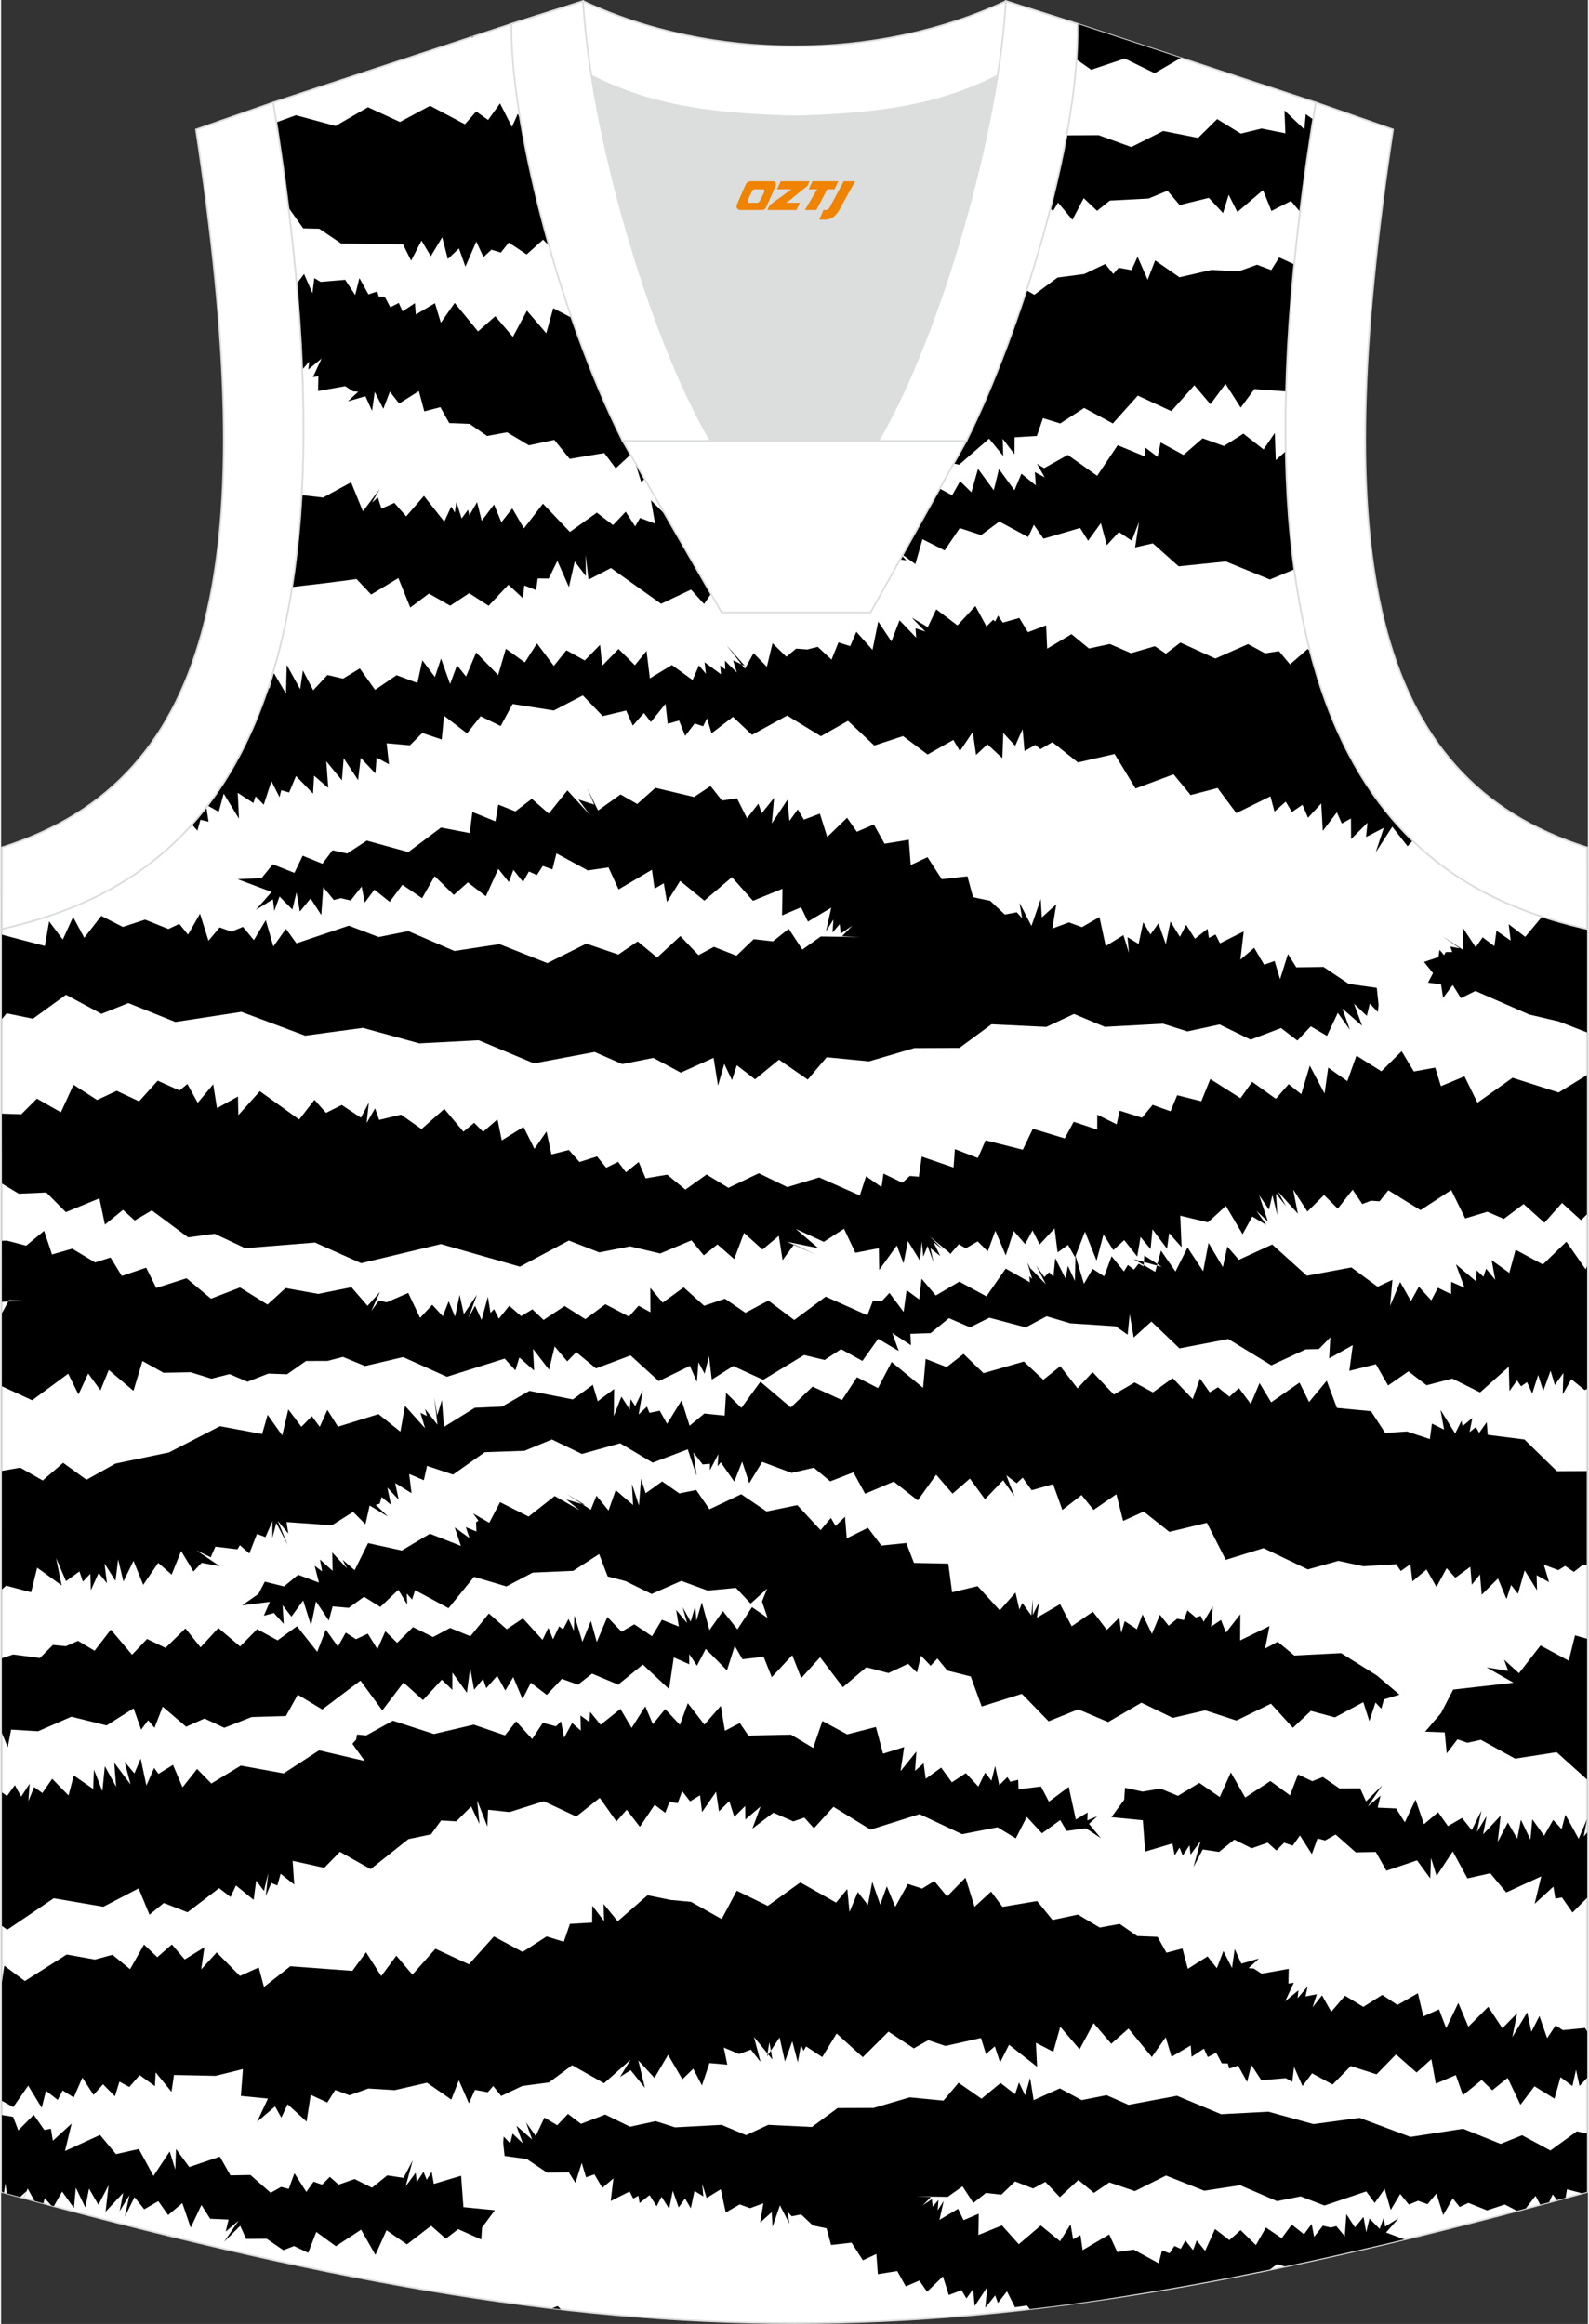
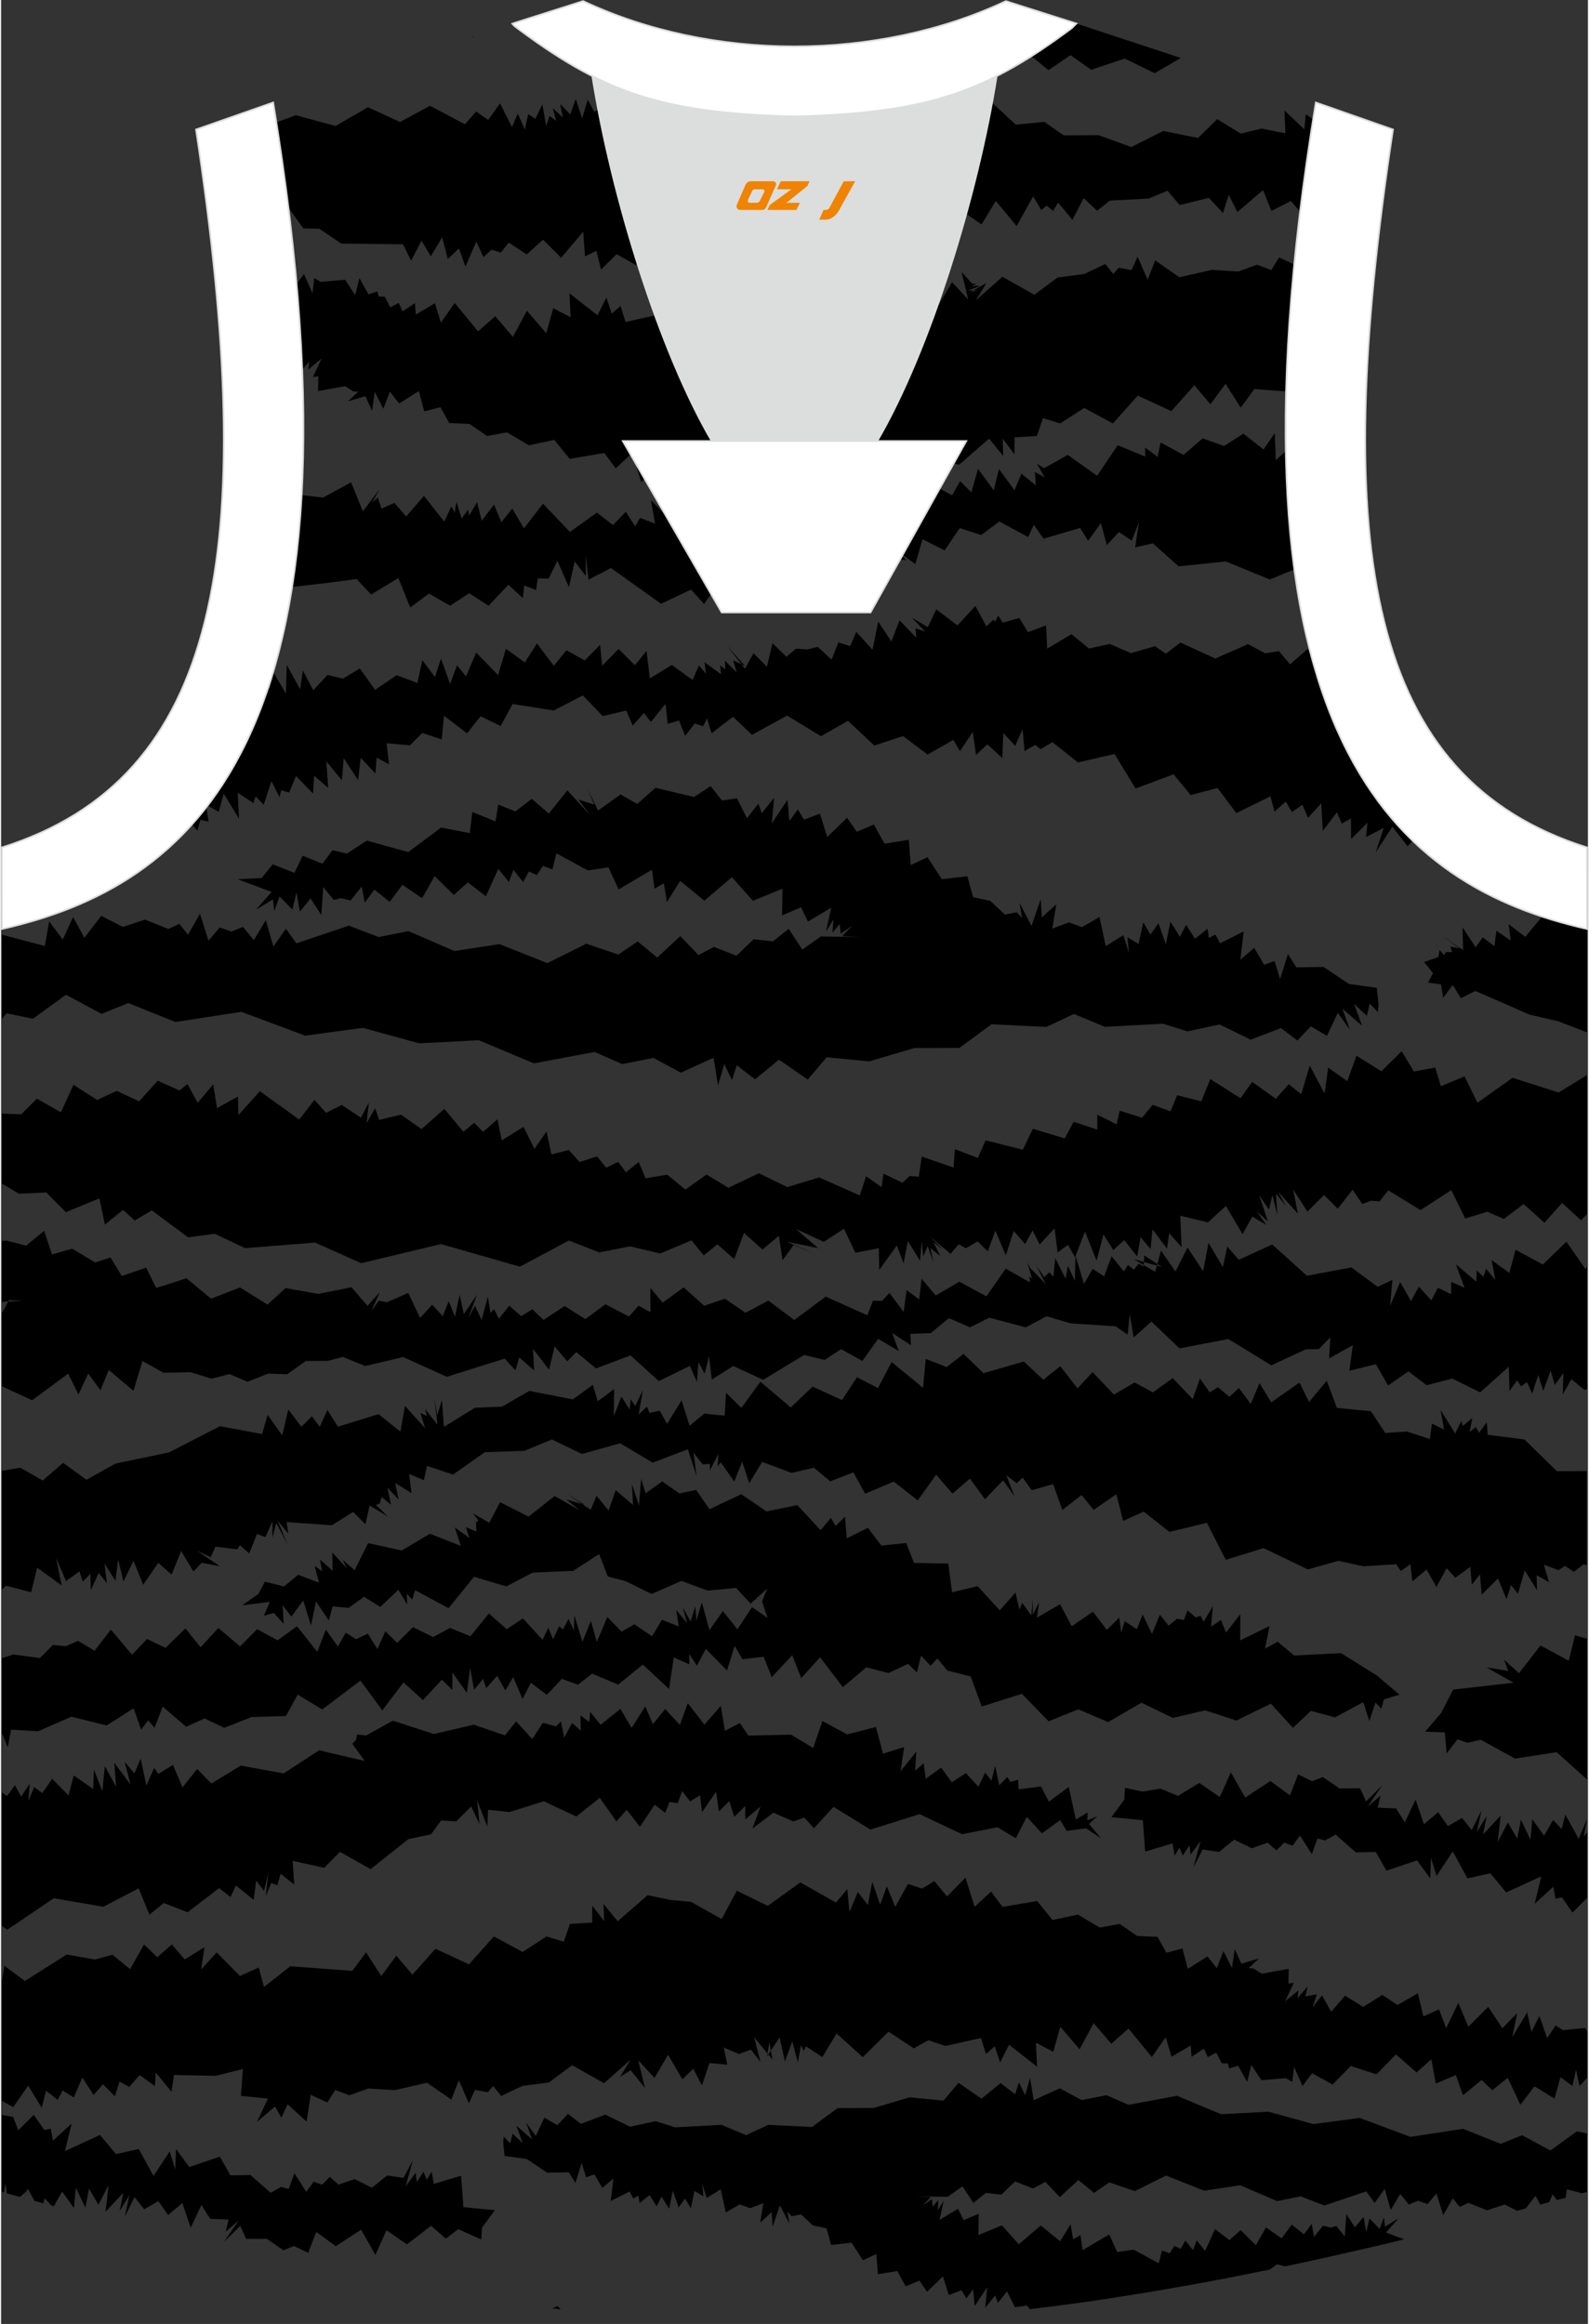
<svg xmlns="http://www.w3.org/2000/svg" version="1.1" id="图层_1" x="0px" y="0px" width="376px" height="550px" viewBox="0 0 375.85 550.52" enable-background="new 0 0 375.85 550.52" xml:space="preserve">
  <rect x="0" y="0" width="375.85" height="550.52" fill="#333333" stroke="none" />
  <g>
-     <path fill-rule="evenodd" clip-rule="evenodd" fill="#FFFFFF" stroke="#DCDDDD" stroke-width="0.4" stroke-miterlimit="22.926" d="   M187.82,27.59c-32.54-0.77-44.06-4.9-66.92-21.93L64.45,24.28C89.54,176.62,44.12,210.11,0.2,220.07v299.2   c75.09,20.69,131.41,31.05,187.72,31.05s112.64-10.35,187.72-31.05v-299.2c-43.92-9.96-89.33-43.45-64.25-195.79L254.94,5.66   C232.09,22.7,220.35,26.81,187.82,27.59z" />
    <path fill-rule="evenodd" clip-rule="evenodd" d="M185.65,27.53c-1.48-0.04-2.93-0.09-4.32-0.16l-3.34,1.84l-6.38-2.33l-4.56,2.18   l-0.03-2.81c-0.97-0.12-1.91-0.25-2.84-0.39l-0.55,0.3l-0.09-0.4c-4.3-0.68-8.2-1.57-11.92-2.75l-2.69,2.59l-5-1.51l-3.41,2.42   l-1.57-2.88l-1.33,4.42l-1.51-4.62l-1.28,3.68l-2.4-2.47l0.63,3.18l-2.39-2.2l0.81,2.99l-1.56-1.13l-0.81,2.37l-0.91-5.12   l-1.66,3.42l-1.69-1.11l-0.79,3.68l-1.67-3.78l-1.38,3.13l-2.83-5.58l-2.82,3.93l-2.83-2.01l-2.67,3.03l-8.25-4.38l-7.13,3.84   l-7.58-3.5l-7.67,4.44l-9.38-2.54l-4.65,1.69c1.12,7.08,2.08,13.92,2.89,20.48l0.14-0.07l3.33,4.7l3.8,0.08l5.2,3.51l14.64,0.19   l1.92,3.87l2.46-4.76l2.2,3.72l2.7-4.51l1.33,5.16l2.64-2.51l1.53,4.31l2.58-5.94l1.69,3.68l1.89-1.74l2.23,0.68l1.88-2.38   l4.23,2.82l3.89-3.5l4.28,4.28l5.23-6.17l0.42,5.84l2.69-1.31l1.12,4.42l3.69-3.62l4.65,2.62l0.92-4.88l3.42,3.36l0.6-5.1l3.9,4.28   l-1.58-3.09l3.31,1.32l2.81-4.66l8.16,2.21l3.56-6.44l4.11,2.95l5.29,1.27l2.64,2.66l2.74-3.4l2.42,3.68l3.51-4.97l5.68,6.9   l5.2-3.13l5,1.86l3.69-7.93l3.63,3.4l0.39-3.67l0.71,3.51l2.81-3.99l-1.87,4.35l1.66-2.91l-0.95,1.93l1.49-3.15l-2.19,5.55   l1.17-2.68l-1.16,3.65l2.12-6.82l0.25,6.8l0.82-4.24l1.65,2.97l0.6-4.95l5.26,3.69l3.38-5.56l4.94,5.94l3.91-7.02l1.94,3.24   l1.26-1.07l1.51,1.26l1.2-1.96l3.39,4.08l2.67-5.14l3.17,2.99l3.03-2.41l9.19-0.49l4.46-1.85l2.88,3.39l6.91-1.7l3.36,3.6   l1.34-4.32l2.06,4.07l6.07-5.18l2,4.93l4.62-2.36l2.11,2.51c0.85-6.99,1.89-14.29,3.09-21.87l-1.69-1.2l-0.34,3.6l-4.71-4.49   l0.22,5.42l-5.63-1.13l-4.93,1.2l-5.6-3.44l-4.51,4.46l-8.27-1.64l-7.55,3.8l-7.75-2.81l-8.27,0.05l-4.57-3.2l-6.75,0.67   l-6.21-5.72l-9.65,4.19l-2.01-3.66l-2.95,2.9l-1.25-2.64c-0.65,0.15-1.31,0.29-1.98,0.43l-1.5,2.52l-1.26-2   c-0.8,0.14-1.62,0.27-2.45,0.39v1.41l-1.34-1.22c-0.78,0.1-1.57,0.2-2.37,0.3l-0.48,1.69l-2.62-1.37c-1.75,0.16-3.57,0.3-5.47,0.42   l-2.34,3.99l-3.99-3.68c-0.88,0.03-1.78,0.06-2.7,0.09L188,32.47L185.65,27.53L185.65,27.53z M111.99,8.6l-0.56,0.18l0.11,0.11   L111.99,8.6L111.99,8.6z M69.99,67.26l1.77-2.36l1.99,4.54l0.44-3.55l1.51,0.88l5.8-0.49l2.37,3.61l1-4.02l2.14,3.86l2.11-0.69   l0.33,1.22l1.42,0.02l1.32,2.52l2-1.04l0.91,2l2.93-1.94l0.2,2.69l4.54-2.68l1.39,4.63l3.28-4.69l5.53,6.74l4.08-3.6l4.17,4.89   l3.33-6.2l4.58,5.34l1.65-5.93l4.12,2.15l-0.28-5.69l6.64,5.21l2.12-4.2l1.25,3.82l2.1-1.82l1.18,3.8l8.41-1.89l4.06,1.37   l3.44-1.94l5.99,3.96l6.09-6.05l6.2,5.61l3.4-5.58l3.84,2.52l0.57-1.05l0.64,1.32l0.74-4.03l1.31,4.98l1.74-4.78l1.27,5.68   l2.96-4.46l-0.54,3.36l-0.73-4.12l4.37,5.34l-1.55-5.92l2.27,2.92l2.8-1.04l3.64,1.53l-0.84-4.05l4.23,0.38l1.78-5.31l2.06,3.97   l2.57-2.5l3.39,5.8l3.22-5.47l3.83,4.14l-1.57-6.52l2.49,2.73l1.04,0.1l-1.09,0.43l1.97,0.01l-2.96,1.12l2.51-0.14l-1.89,0.47   l3.81-2.1l-2.49,4.07l6.28-5.58l7.56,4.26l5.49-4.07l6.33-0.84l4.99-2.37l1.89,2.36l1.27-1.47l3.05,0.56l1.43-3.18l2.39,5.45   l1.78-4.57l5.76,3.99l7.63-1.75l6.27,0.38l4.47-1.6l3.36,1.26l1.88-2.99l3.58,1.66c-1.05,10.73-1.69,20.75-1.94,30.08l-7.5-0.56   l-3.25,4.4l-3.6-5.64l-3.57,4.84l-3.81-4.5l-5.45,6.13l-7.94-3.68l-5.91,6.6l-6.8-3.67l-5.67,3.67l-4.09-1.25l-1.44,4.22   l-5.27,0.31l-0.03,4.01l-2.8-3.66l0.13,4.07l-3.35-4.1l-7.08,6.17l-5.44-1.12l-4.85-0.45l-7.25-4.08l-3.58,6.72l-7.34-3.59   l-7.72,5.55l-8.46-4.78l-2.66,3.22l-0.52-5.44l-1.97,4.72l-2.38-3.06l-1.04,5.48l-1.88-5.4l-1.57,4.33l-2-4.85l-3,5.42l-3.35-1.1   l-2.9,1.78l-3.02-3.64l-4.36,4.45l-2.15-6.9l-3.91,3.6l-2.7-3.62l-8.2,1.38l-3.65-4.49l-6.01,1.28l-5.17-3.07l-4.74,0.86   l-4.15-2.87l-4.81-0.19l-2.1-3.76l-3.81,0.99l-1.28-4.81l-4.66,2.94l-2.21-2.8l-1.55,4.06l-2.03-4.01l-0.64,4.49l-1.57-3.46   l-4.16,1.21l2.45-2.28l-1.22-0.09l-1.88-1.22l-6.41,1.15l0.07-3.5l-1.28,0.2l2.05-4.4l-3.14,2.6l0.2-1.88l-1.63,1.92   C71.07,81.14,70.62,74.36,69.99,67.26L69.99,67.26z M71.19,117.28c-0.44,7.84-1.2,15.08-2.25,21.78l8.51-1l6.75-0.89l3.45,3.67   l6.45-3.9l2.82,6.98l4.41-3.31l5.04,2.87l4.5-2.96l4.61,2.98l4.68-4.98l3.42,3.17l0.35-3.01l2.8,1.11l0.37-2.76l2.61,0.02l2.05-4.2   l2.74,6.22l1.37-6.06l2.64,3.45l-0.04-5.05l0.67,5.91l5.31-2.76l11.88,8.47l7.09-3.36l3.09,3.41l2.83-4.18l1.61,4.53l2.46-3.83   l1.67,3.3l2.26-5.1l9.33,6.16l3.84-4.76l5.86,1.23l6.83-6.01l2.53,2.53l2.11-3.7l3.14,1.91l0.44-2.87l2.98,0.46l-1.85-2.05l4,2.93   l1.69-5.9l5.24,2.66l3.59-5.29l5.05,1.65l4.32-3.2l6.82,3.67l1.36-2.9l2.28,3.29l8.67-2.54l1.9,3.03l3.02-4.19l1.41,5.23l2.86-3.11   l3.04,2.05l1.73-4.45l-0.93,6.04l4.2-0.95l6.12,5.44l11.16-1.15l10.45,4.27l5.78-2.4c-1.15-8.47-1.84-17.78-2.02-28l-2.37,2.11   l-0.24-6.42l-2.66,3.9l-4.78-3.74l-4.6,2.93l-5.05-1.82l-4.53,3.93l-5.42-2.95l-0.71,3.41l-2.96-2.22l0.02,2.15l-6.52-2.69   l-4.86,7.24l-6.96-4.95l-5.6,3.14l-1.69-1.04l1.83,3.24l-2.34-1.28l0.23,3.16l-3.41-2.77l-1.65,3.93l-3.67-5.04l-1.23,5.05   l-3.73-5.09l-1.57,5.56l-2.67-2.63l-1.89,3.34l-4.68-2.53l-3.77,2.7l-4.6,0.65l-3.73,1.47l-5.57-1.09l-7.84,4.63l-8.97-0.21   l-5.81,1.61l-0.6-4.45l-1.43,4.3l-0.81-3.8l-1.99,3.2l1.16-5.08l-4.3,4.34l3.19-4.5l-3.19,2.46l-1.86-2.01l-2.99,1.61l-3.15-2.93   l-2.2,5.7l-3.98-5.38L158,122.6l-4.08-4.1l0.99,5.53l-3.57-1.34l-1.16,2l-2.23-3.46l-3.01,3.15l-3.83-2.94l-6.38,4.57l-6.38-6.69   l-4.51,5.85l-2.76-4.73l-2.58,3.27l-1.74-4.19l-2.92,3.85l-1.1-4.41l-1.83,3.13l-0.31-1.33l-1.52,2.07l-1.23-3.94l-0.39,2.54   l-0.83-1.44l-1.66,3.58l-4.81-6.1l-4.21,4.86l-2.8-3.2l-3.05,1.36l-0.86-2.65l-1.39,1.23l1.82-3.19l-3.97,5.25l-2.8-6.88   l-6.63,3.62L71.19,117.28L71.19,117.28z M63.28,162.88l0.3,0.21l1.04-3.63l2.86,4.85l0.18-6.8l3.18,5.75l0.65-4.43l2.45,4.69   l3.36-3.62l3.7,0.86l3.97-2.41l3.62,5.07l5.09-3.48l4.93,1.85l1.17-5.38l2.98,3.97l1.44-4.37l2.15,6.03l1.64-4.43l2.14,2.64   l2.4-5.68l5.2,5.36l1.83-6.25l4.49,3.24l2.88-4.5l3.99,5.32l2.98-3.7l4.34,2.41l3.64-3.7l0.5,4.96l3.87-3.98l3.87,3.85l2.76-3.38   l0.79,6.5l5.21-3.17l4.91,3.56l1.5-3.47l1.66,2l-0.32-2.74l3.88,2.85l-0.18-2.09l1.2,0.96l-0.08-2.09l2.81,2.8l-0.88-2.88   l2.82,1.34l-4.3-4.84l4.29,5.46l2.04-3.66l3.15,3.22l1.34-5.58l3.27,3.2l2.33-1.92l2.62,0.2l2.49-0.62l3.27,3.03l1.63-4.08   l2.79,0.88l1.45-3.39l3.83,4.27l1.35-6.69l3.13,4.7l1.92-5.01l3.95,4.13l-0.16-2.23l2.3,0.78l-3.18-3.3l3.78,2.25l2.01-4.22   l5.02,3.8l4.25-4.59l2.61,4.83l1.6-1.56l0.48,0.39l0.69-1.39l1.11,1.67l3.92-1.11l2.03,3.38l4.31-1.63l0.25,5.52l5.76-3.43   l4.13,3.39l4.96-1.06l5.01,2.17l5.66-1.65l2.59,1.77l3.46-2.63l8.26,3.78l7.75-3.42l4.04,2.19l3.28-0.52l2.62,3.14l4.19-3.66   l0.53,0.48c5.33,20.67,13.96,34.96,24.33,44.96l-1.21,1.3l-3.62-4.62l-3.92,6.05l1.91-5.79l-4.21,2.18l0.35-3.39l-3.89,3.88   l-0.03-4.88l-2.17,1.19l-1.16-2.66l-3.34,4.41l-0.37-6.52l-3.13,3.41l-1.32-3.09l-2.49,1.72l-1.47-2.46l-2.66,2.37l-0.95-3.63   l-8.09,3.98l-4.44-5.95l-6.38,1.67l-4.04-4.91l-9.01,3.36l-4.96-8.17l-8.69,1.99l-6.04-4.8l-2.82,1.66l-1.25-1l-2.53,1.46   l-0.46-5.21l-1.76,3.97l-2.81-3.07l-0.23,5.97l-3.54-3.27l-2.68,2.52l-0.79-5.43l-3.04,4.52l-1.55-2.65l-6.1,3.46l-5.82-4.37   l-6.81,2.24l-6.23-5.85l-6.41,3.64l-8-4.89l-8.33,4.57l-4.5-4.27l-5.07,3.9l-1.08-3.55l-0.92,1.89l-2-0.67l-2.25,2.95l-1.44-3.64   l-2.69,0.76l-0.53-4.72l-3.46,4.3l-1.65-2.13l-2.64,2.99l-1.56-3.57l-5.55,1.32l-4.72-4.9l-6.87,3.57l-9.77-1.54l-2.82,5.22   l-4.75-2.32l-3.22,4.06l-5.46-4.19l-0.53,5.64l-4.61-1.55l-2.92,2.93l-5.52-0.49l0.55,4.99l-2.92-1.59l-0.29,3.76l-3.48-3.7   l-0.62,5.28l-3.41-5.2l-0.43,5.23l-3.69-4.49l0.46,6.3l-3.35-2.89L73.89,188l-4.03-4.17l-1.63,3.9l-1.87-0.53l-0.41,1.64   l-1.91-3.79l-1.83,5.58l-1.93-1.99l-0.52,1.59l-3.7-2.42l0.29,6.12L52.73,188l-1.17,4.31l-2.66-1.49   C54.6,183.41,59.5,174.25,63.28,162.88L63.28,162.88z M48.62,191.22c-1.11,1.43-2.25,2.79-3.41,4.09l1.29,1.47l0.72-2.57l1.92,0.45   L48.62,191.22L48.62,191.22z M0.2,221.42v19.98l1.11-1.36l6.23,1.29l7.84-5.68l8.4,4.52l6.37-2.55l11.13,4.48l15.65-2.4l15.09,5.64   l13.69-1.85l13.35,3.67l14.07-0.74l13.08,5.48l14.38-2.7l6.53,2.87l7.38-1.47l6.49,3.5l7.77-3.51l1.05,6.59l1.48-5.15l1.83,3.83   l1.14-3.51l4.32,3.33l5.67-4.65l6.81,4.72l4.48-5.3l10.03,0.98l10.72-3.15l10.69-0.04l7.61-5.6l12.99,0.62l6.55-3.06l7.3,3.05   l13.8-0.74l5.75,1.82l7.63-1.64l7.36,3.59l7.19-2.74l3.87,2.95l3.18-3.36l3.83,2.26l2.57-5.45l2.87,4.01l-1.8-5.03l4.68,4.08   l-1.91-5.22l3.03,2.87l0.7-2.91l1.92,2.01l0.16-1.73l-0.42-4.01l-6.61-0.92l-6.01-4.03l-6.45,0.1L304.8,226l-1.87,5.96l-1.29-4.3   l-2.48,0.88l-2.36-4l-3.27,2.8l0.79-6.69l-5.61,2.81l-1.07-2.08l-1.56,0.81l-0.33-2.16l-2.97,2.35l-2.1-3.29l-1.47,2.83l-2.24-3.6   l-1.1,5.35l-1.74-4.95l-1.89,2.66l-1.72-2.9l-1.09,5.14l-2.63-1.6l0.34,3.71l-1.31-4.2l-4.19,2.6l-1.48-6.89l-4.15,2.39l-3.08-1.12   l-3.94,1.46l0.94-5.74l-3.43,3.1l-0.25-4.34l-2.2,6.36l-2.81-5.45l0.59,3.6l-1.26-1.39l-2.82,0.54l-3.46-3.25l-4.07-0.86   l-1.34-4.95l-6.07,0.69l-3.38-5.22l-3.98,1.87l-0.45-5.99l-5.75,0.93l-2.53-4.55l-4.03,1.73l-2.31-3.32l-4.7,4.55l-1.74-5.53   l-3.79,1.43l-1.44-2.44l-1.99,2.75l-0.47-5.02l-3.7,5.6l0.55-6.07l-2.93,3.64l-0.8-2.26l-2.69,3.46l-2.38-4.72l-3.55,0.52   l-2.7-3.43l-3.92,2.59l-9.15-2.17l-4.3,3.83l-3.96-2.26l-5.31,3.8l-2.62-5.31l1.71,3.92l-3.76-1.21l2.8,3.73l-5.41-5.9l-4.4,5.51   l-4.02-3.5l-3.9,2.98l-4.05-1.62l-0.66,3.98l-5.47-2.22l-0.62,5l-6.8-1.31l-7.76,5.8l-9.83-2.71l-4.66,3.05l-3.46-0.76l-2.39,3.18   l-4.67-1.9l-1.96,4.07l-5.12-2.03l-2.66,3.26l-5.68,0.26l8.06,3.03l-3.74,4.24l4.05-2.49l0.33,2.75l1.24-3.42l3.04,3.08l0.97-4.06   l0.8,4.54l2.54-3.1l2.54,3.92l0.47-6.61l2.49,3.05l1.66-0.43l2.34,0.55l2.6-3.31l0.73,3.82l2.28-3.07l3.63,2.88l3.01-4.04   l4.66,3.18l2.98-5.23l4.53,4.45l3.33-2.96l4.27,3.28l2.94-6.49l2.5,3.12l1.08-2.89l2.29,2.87l1.38-2.48l1.88,0.85l1.42-2.17   l2.26,0.83l0.96-3.8l7.44,4.04l4.89-0.72l2.39,5.22l7.9-4.66l0.63,4.47l2.18-1.27l0.75,4.45l3.12-5.01l5.73,4.68l6.53-5.56   l4.99,5.59l6.99-2.85l-0.1,6.31l4.5-1.92l1.63,3.39l5.52-3.3l-1.25,5.62l1.77-2.8l-0.23,3.09l1.71-2.01l0.25,2.25l2.74-1.88   l-2.42,2.49l4.3,0.2l-9.35-0.13l-4.36,3.11l-3.23-4.93l-3.73,2.97l-4.57-0.51l-4.07,3.91l-5.35-2.09l-3.65,1.96l-4.3-4.52   l-5.49,5.09l-4.62-3.82l-4.58,3.11l-7.58-2.58l-9.23,4.61l-11.34-4.5l-10.67,1.63l-10.91-4.72l-7.03,1.41l-7.06-2.7l-12.42,4.19   l-2.49-3.44l-2.97,4.19l-1.8-6.25l-2.82,4.74l-2.59-3.14l-2.72,1.13l-2.8-1l-2.64,3.16l-2.01-6.41l-2.84,4.96l-2.06-2.55   l-2.59,1.21l-5.53-2.22l-5.26,1.73l-5.11-2.62l-4.02,5.2l-2.65-4.94l-2.44,5.36l-3.24-4.32l-1,5.84L0.2,221.42L0.2,221.42z    M0.2,263.81l4.59,0.15l3.7-3.7l5.68,3.23l2.99-6.51l5.6,3.6l4.62-2.18l5.31,2.5l4.41-4.89l5.16,2.32l1.87-1.54l2.45,4.46   l3.67-4.39l0.89,5.65l4.97-2.76l0.09,4.41l5.09-5.66l9.32,6.7l3.62-4.66l2.74,3.08l3.72-1.86l4.54,3.01l1.87-3.56l-0.52,4.84   l2.01-3.5l0.96,2.74l5.18-1.24l4.85,3.41l5.41-4.77l4.52,5.4l2.54-2.11l2.12,2.13l3.41-2.96l1.01,5l5.15-3.2l2.59,5.19l2.86-4.1   l1.17,5.43l4.13-1.05l2.51,2.85l4.15-1.32l2.19,2.67l2.81-1.39l1.85,2.48l3.02-2.45l1.64,3.87l5.12-0.86l4.3,3.53l5.03-3.57   l5.16,3.15l7.21-3.45l6.74,3.28l7.54-2.29l9.64,4.27l1.47-4.55l3.67,2.57l0.46-3.2l4.48,2.17l1.75-1.61l2.14,0.19l0.69-4.77   l7.54,2.59l0.31-4.36l5.44,2.1l1.84-4.18l8.81,2.22l2.38-4.97l7.55,2.29l2.12-3.94l5.58,1.86l0.01-3.54l4.59,2.28l0.72-3.23   l5.28,1.67l2.52-3.05l4.24,1.53l1.57-3.81l5.72,1.43l2.13-5.26l7.15,4.54l2.76-3.88l5.61,4.02l3.04-3.47l2.98,2.37l2.02-6.76   l3.5,6.61l0.86-6.14l4.53,3.21l2.16-6.04l5.91,3.7l4.8-4.76l2.89,4.81l5.06-0.92l1.35,4.4l5.58-2.33l3.08,6.24l8.31-5.9l10.91,3.48   l6.7-4.12v32.99l-1.39,1.4l-4.5-4.1l-4.17,4.69l-4.93-4.43l-4.69,3.52l-3.9-1.69l-5.25,1.58l-3.3-6.72l-7.28,4.75l-7.63-4.7   l-2.08,2.62l-2.02-0.15l-2.07,0.79l-2.28-3.4l-3.52,4.49l-3.25-3.23l-3.94,3.92l-3.38-5.23l1.12,5.73l-4.7-5.22l1.9,3.45   l-2.38-2.98l0.32,5.11l-1.17-4.77l-0.82,3.45l-2.32-3.41l2.08,6.25l-2.73-2.55l2.35,3.33l-3.33-1.97l-2.3,4.17l-3.95-6.69   l-4.25,3.88l-6.56-1.57l0.32,7.45l-2.95-3.32l-0.5,3.69l-3.44-4.59l-0.46,4.67l-2.38-2.86l-0.78,4.63l-3.08-3.89l-2.59,2.38   l-2.32-3.74l-1.64,6.22l-2.75-6.87l-2.35,6.07l-1.67-2.93l-2.46,1.79l-0.72-5.69l-3.53,3.8l-1.69-3.33l-1.76,3.25l-2.69-3.12   l-1.89,5.79l-2.46-5.86l-1.8,4.91l-2.39-2.37l-2.81,1.64l-1.67-0.96l-2,2.3l-2.55-3.19l2.4,2.97l-4.81-4.01l3.26,3.23l-2.3-1.81   l1.61,3.3l-2.32-1.86l0.72,3.32l-1.4-3.84l-1.01,2.51l-0.36-3.59l-0.43,4.56l-2.86-4.64l-1.03,5.28l-1.59-4.23l-4.17,5.78   l-0.1-5.14l-5.55,1.08l-2.69-5.69l-4.79,3.1l-6.62-3.06l5.3,4.55l-7.41-1.51l6.89,3.06l-5.19-2.42l-2.73,3.72l-0.89-5.77   l-3.87,3.25l-4.37-3.93l-2.34,6.2l-3.96-3.49l-3.23,2.6l-2.92-3.55l-7.4,3.11l-7.13-1.69l-7.3,1.43l-7.21-2.81l-11.59,6.19   l-18.7-5.35l-18.9,4.53l-10.93-4.89l-16.54,1.33l-7.23-3.41l-6.29,0.85l-8.6-6.39l-4.05,2.4l-2.77-2.52l-4.29,3.49l-1.3-6.22   l-7.95,3.27l-4.63-4.66l-6.52,0.29l-3.98-2.41L0.2,263.81L0.2,263.81z M0.2,293.93v14.46l4.92-0.24l-3.23-0.18l-1.69,3.12v17.3   l7.16,3.32l8.54-6.3l2.43,4.93l2.31-4.97l2.9,3.98l1.97-4.82l5.85,4.94l2.13-7.06l4.99,2.78l6.41-0.13l4.95,1.54l4.28-1.09   l4.26,1.81l4.92-1.93l4.44,0.16l4.48-3.15l5.1-0.01l3.66-0.95l5.23,2.16l9.02-2.12l10.36,4.66l13.69-4.3l2.54,2.78l0.93-3.05   l3.51,3.1l-0.27-5.13l3.8,4.92l1.33-5.5l2.98,3.53l2.13-2.18l4.68,3.85l8.19-3.07l6.68,6.08l7.37-3.6l1.65,3.78l0.38-4.65   l1.45,2.71l1.05-4.16l0.65,5.56l5.08-3.21l7.11,3.26l9.68-5.87l4.86,1.17l3.89-2.56l5.06,2.79l3.73-5.24l4.87,2.89l-1.53-4.26   l4.43,2.9l-0.15-2.71l4.8-0.16l4.34-3.55l5,2.17l4.57-2.28l8.63,2.29l4.94-2.63l5.62,1.67l10.75,0.71l2.82,1.99l0.49-4.86   l0.95,5.52l4.19-3.78l6.65,6.36l11.55-2.22l10.21,6.23l8.15-3.78l3.1-0.07l2.72-2.78l-0.28,4.99l5.6-3.14l-0.82,6.08l6.29-1.56   l2.89,5.04l4.82-3.35l4.29,3.29l6.09-1.58l6.59,3.27l6.8-6.07l0.15,5.75l1.8-2.51l0.96,1.39l1.41-0.98l1.23,2.69l1.41-4.4l1.2,3.78   l1.74-4.79l1,3.39l2.03-2.85l-0.16,5.07l2.04-3.6l3.15,2.58l0.58-0.27v-29.05l-0.33,0.74l-4.57-6.57l-5.58,5.4l-6.45-3.49   l-1.5,5.52l-2.3-2.35l2.21,2.25l-4.09-2.96l0.86,4.69l-2.16-2.66l-0.65,1.92l-1.59-1.52l-0.08,2.66l-4.85-4.11l2.05,5.57l-3.15-1.4   l-0.04,2.91l-3.11-1.51l-1.57,2.98l-2.94-3.23l-1.88,3.39l-2.56-4.51l-2.38,5.67l0.56-6.18l-3.51,1.64l-6.21-4.58l-10.54,1.97   l-8.22-7.41l-7.9,3.63l-2.73-3.13l-1.06,4.86l-3.39-5.73l-1.28,6.71l-3.69-5.62l-2.86,5.69l-3.43-4.95l-1.37,5.03l-5.08-3   l6.66,1.83l-4.16-2.71l-0.17,2.6l-1.16-0.66l-1.12,1.4l-1.44-1.09l-0.94,1.53l-2.92-3.6l-1.76,4.77l-2.72-1.78l-2.07,3.55   l-2.01-6.69l-0.13,6l-1.66-3.57l-0.54,3.03l-2.46-4.85l-0.43,4.38l-1.01-1.04l-1.14,1.16l-1.9-2.71l2.26,4.38l-3.78-3.92l1.99,3.87   l-2.58-5.07l1.12,3.89l-0.67-0.67l0.14,1.45l-5.73-3.25l-4.57,6.57l-6.42-3.48l-5.57,3.28l-3.37-3.97l-0.55,4.9l-2.99-2.19   l-0.71,5.15l-3.36-4.5l-1.74,1.88l-2.17-0.03l-1.32,3.44l-9.87-4.41l-7.45,5.53l-6.13-4.6l-5.42,2.89l-4.86-3.33l-4.92,1.67   l-4.86-4.35l-4.96,3.61l-2.93-3.49l0.03,5.76l-2.82-1.54l-2.27,2.57l-5.59-2.92l-4.74,3.53l-4.91-3.11l-4.98,3.3l-2.65-2.52   l-2.67,1.61l-2.82-2.45l-2.46,3.07l-1.13-2.27l-0.85,0.89l-0.62-3.82l-1.49,5.49l-1.55-3.36l-1.59,2.94l2.04-5.56l-3.1,4.59   l-1-4.54l-1.09,5.15l-1.5-3.64l-1.4,3.53l-2.5-2.71l-2.87,3.11l-2.81-5.91l-5.08,2.21l-1.88-0.37l-1.78,2.41l2.03-4.46l-2.93,3.27   l-3.81-4.41l-7.87,1.58l-7.73-1.38l-4.28,3.91l-6.51-4.05l-6.88,2.65l-5.79-4.83l-7.17,2.29l-2.39-4.8l-5.77,1.96l-2.67-4.37   l-3.65,1.17l-5.42-3.26l-4.79,1.37l-1.87-5.6l-4.25,3.51l-4.51-1.18L0.2,293.93L0.2,293.93z M0.2,348.44l4.35-0.76l5.32,3.03   l4.83-4.18l5.53,4.01l6.87-3.83l12.68-2.65l12.07-6.21l9.98,1.86l1.3-4.56l3.46,4.89l1.44-6.16l3.1,4.11l2.48-2.51l1.87,2.52   l1.81-4l2.5,3.97L89.4,335l5.18,4.14l1.09-6.1l4.76,5.3l-1.1-3.65l1.53,0.75l-0.43-1.66l2.94,3.73l-0.79-6.53l0.73,4.31l1.1-3.62   l0.49,6.35l7.3-4.52l6.46-0.29l6.47-3.72l10.3,2.02l4.73-3.46l1.16,3.9l3.89-2.91l-0.09,6.46l1.81-4.66l1.98,3.09l0.2-2.49   l1.08,1.64l1.82-3.75l-1,5.75l1.97-1.86l0.59,1.47l2.44-0.49l1.74,3.09l3.43-5.56l1.9,6.02l3.5-2.89l4.81,0.5l0.32-5.42l3.63,3.58   l4.51-6.2l7.19,6.09l5.17-4.93l6.96,3.18l3.55-5.41l4.98,2.57l3.23-6.18l7.45,6.13l0.61-6.86l4.98,1.93l3.99-3.11l4.73,4.56   l9.56-2.75l4.61,4.31l4.01-3.21l4.09,5.25l3.57-3.85l5.04,5.32l4.91-2.87l4.33,2.35l4.69-3.38l4.74,4.98l1.72-4.88l2.31,3.27   l1.95-1.2l2.72,2.25l2.25-2.06l2.8,3.77l2.08-4.95l2.76,4.56l6.71-4.68l2.26,4.61l4.18-5.05l2.42,6.45l8.06,0.77l3.38,5.16   l5.17-0.35l5.4,1.8l0.49-3.67l2.88,1.42l-0.85-4.66l3.48,5.58l1.49-3.01l0.26,1.26l2.32-1.92l-0.67,3.35l1.5-1.2l0.78,1.37   l1.79-2.53l0.24,3l8.7,1.1l7.67,7.51l7.08-0.03v22.31l-0.8-0.19l-2.25,1.76l-2.07-1.41l-1.6,1l-3.44-1.3l1.23,4.15l-2.94-1.65   l0.09,3.58l-2.92-4.73l-1.59,5.56l-1.63-2.09l-1.09,3.34l-2.01-4.89l-3.85,3.86l-0.42-4.82l-1.93,2.45l-0.36-4.24l-3.54,2.58   l-2.06-2.26l-2.42,4.45l-2.34-4.14l-3.35,2.81l-0.48-4.07l-2.27,1.62l-1.09-1.61l-7.77,0.48l-5.93-1.28l-7.23,2.03l-10.49-5.04   l-8.95,2.77l-4.46-8.77l-8.9,2.15l-6.07-4.81l-4.88,2.21l-1.6-6.32l-5.39,3.71l-2.85-3.52l-4.55,3.53l-2.19-6.11l-5.09,1.44   l-2.12-2.98l-1.41,1.33l-2.47-1.89l1.94,4.97l-2.69-3.79l-4.3,4.49l-3.57-4.89l-4.12,3.57l-3.87-4.48l-4.36,6.08l-5.68-4.45   l-6.79,2.87l-2.77-5.06l-5.49,2.13l-3.88-3.23l-5.26,1.23l-6.97-2.61l-3.08,5.05l-1.67-5.11l-1.87,4.73l-3.2-4.57l-0.74,0.94   l0.18-2.91l-2.02,3.86l0.03-1.53l-1.73,0.15l-2.18-2.83l0.74,5.53l-2.09-6.29l-8.31,3.16l-7.71-4.59l-9.05,2.53l-7.12-3.43   l-6.47,2.68l-9.41,0.33l-7.53,5.31l-6.16-2.07l-0.75,3.4l-3.48-1.48l0.56,4.55l-3.87-2.41l0.83,3.95l-2.69-2.87l0.86,4.07   l-2.22-1.83l-0.45,1.59l-0.93,0.26l2.91,2.8l-4.36-2.64l-1,4.45l-2.92-2.94l-5.01,3.17l-10.75-0.75l0.41,2.72l-2.51-3.05l2.35,5.7   l-2.68-5.17l-0.92,3.56v-3.97l-1.65,3.77l-2.01-0.74l-1.81,4.62l-2.24-1.97l-0.57,0.98l-5.23-0.63l-1.1,2.51l-3.38-1.63l5.55,3.76   l-4.31-0.82l-1.95,2.07l-2.92-4.86l-2.25,5.6l-3.17-2.8l-3.56,5.21l-2.3-5.68l-2.39,4.9l-1.25-5.26l-0.63,5.09l-2.6-4.1l0.58,4.68   l-1.96-2.44l-1.86,4.09l-0.11-3.9l-1.78,1.87l-0.8-2.43l-3.19,2.31l-2.35-5.47l1.32,6.48l-5.8-4.2l-1.43,5.83l-5.92-1.57l-1,0.89   L0.2,348.44L0.2,348.44z M0.2,392.82v17.7l1.38,3.41l0.8-4.2l6.39,0.39l7.89-3.45l8.34,2.07l6.39-4.05l1.79,5.05l1.66-2.23   l1.51,1.79l1.93-5.01l5.56,4.76l4.35-1.95l4.68,2.2l6.49-2.55l8.11-0.24l2.8-5.06l5.8,3.5l9.05-6.83l5.18,7.05l5.02-6.6l4.61,4.17   l4.46-4.84l2.49,2.42l0.01-4.11l3.44,4.8l0.78-5.85l0.93,5.12l2.13-2.55l0.76,2.17l2.57-2.92l1.94,3.49l1.87-3.18l2.2,5.2   l1.97-3.87l3.78,2.88l3.57-3.79l3.81,1.38l3.34-2.62l6.19,2.6l5.84-4.75l6.21,5.8l1.11-7.49l3.67,1.62l-0.01-2.41l1.83,2.75   l2.09-3.98l5.02,5.09l1.84-5.8l1.84,3.16l5-0.59l1.93,4.83l4.85-5.2l2.13,5.43l4.47-4.94l5.39,7.09l5.56-4.72l5.24,1.37l4.66-2.19   l2.09,2.06l0.96-3.99l2.27,2.39l1.61-1.71l2.35,2.85l5.55,1.4l2.59,7.11l9.52-3l6.34,6.51l7.02-2.84l7.07,3.02l7.89-4.59l7.43,3.6   l7.67-1.79l7.4,2.42l8.17-4l5.2,5.72l4.26-4.01l5.68,1.54l6.74-3.61l1.43,4.49l1.45-4.4l1.39,1.47l0.61-2.21l3.68-1.13l-5.32-4.51   l-8.5-5.32l-11.08,0.57l-3.94-3.27l-2.99,1.62l1.05-5.33l-6.95,3.4l0.04-6.21l-3.4,4.36l-1.18-3l-2.35,1.59l0.42-4.84l-2.19,3.69   l-0.68-1.4l-1.18,0.37l-1.96-1.67l-0.84,2.27l-1.6-0.3l-2.02,1.65l-2.07-2.6l-1.88,4.55l-2.22-4.62l-1.36,3.5l-2.87-1.9l-0.83,2.77   l-0.47-3.61l-2.93,2.9l-3.3-4.31l-5.03,3.46l-2.74-5.23l-5.5,3.19l0.53-3.66l-1.53,3.03l0.05-3.8l-0.38,3.9l-2.13-2.97l-0.69,1.58   l-0.92-4.03l-3.72,4.22l-5.25-5.73l-6.05,1.45l-0.9-6.8l-8.13-0.17l-1.82-4.7l-5.9,0.6l-3.18-4.2l-5.02,2.49l-0.41-5.12l-2.24,2.19   l-1.1-1.91l-2.44,2.9l-5.51-5.93l-7.28,1.49l-6.01-4.08l-7.52,3.57l-3.15-4.57l-4,0.81l-4.05-2.84l-3.93,2.81l-1.07-3.43l-0.5,6.33   l-1.67-5.13l0.27,5.01l-4.11-3.52l-1.7,4.82l-2.85-3.5l-1.35,3.32l-5.72-3.72l4.35,2.59l-4.43-1.3l3.13,2.54l-5.88-3.36l-6.19,4.87   l-6.75-3.41l-2.56,4.88l-3.82-2.21l1.26,1.72l-0.56,0.36l0.08,2.21l-2.51-1.04l0.86,2.58l-3.49-2.52l1.46,4.38l-7.34-2.88   l-6.66,3.97l-7.98-1.75l-3.18,6.41l-2.85-2.46l1.04,2.05l-3.5-3.79l0.09,4.35l-2.99-2.68l0.5,2.81l-1.76-1.31l1.01,3.98l-4.93-1.86   l-3.34,2.76l-4.55-1.13l-1.52,2.92l-3.86,2.69l6.58-0.82l-1.44,3.29l2.39-0.66l2.32,2.58l-0.25-4.42l2.08,2.7l2.79-3.82l1.86,5.93   l1.18-5.71l3.03,4.54l0.9-3.35l3.83,0.33l3.61-2.62l3.86,2.41l4.27-4.06l2.1,3.51l-0.11-2.62l1.26,1.42l0.72-2.22l7.92,4.27   l6.04-7.44l7.66,2.28l6.22-3.27l9.6-0.42l6.15-3.98l2.02,5.3l4.22,1.11l6.19,3.05l7.03-3.1l6.25,2.3l6.7-0.64l3.47,3.72l3.93-3.57   l-1.24,3.06l1.31,3.89l-3.68-2.54l-3.45,5.25l-3.44-4.32l-3.18,4.5l-1.81-6.56l-1.28,4.34l-0.28-3.44l-1.08,3.65l-1.89-3.38   l1.04,3.73l-2.58-3.11l0.62,3.93l-4.01-1.61l-2.33,3.91l-4.2-2.83l-3.02,1.75l-3.37-3.48l-2.5,5.93l-1.39-5l-2.02,4.95l-1.89-6.25   l-0.12,3.62l-1.27-2.8l-1.31,2.49l-0.91-0.74l-1.46,3.08l-1.09-2.73l-1.39,2.86l-4.64-5.08l-3.84,2.56l-4.23-3.72l-4.37,5.39   l-4.81-1.97l-4.03,2.16l-4.76-2.35l-3.76,3.72l-2.79-2.74l-1.88,4.23L86.87,387l-2.82,1.31l-2.41-1.56l-1.86,3.31l-2.86-4.01   l-2.03,5.25l-4.8-6.06l-4.6,3.34l-4.83-2.65l-4.04,4.09l-5.16-4.36l-4.21,4.58l-3.58-4.49l-4.73,4.61l-4.37-2.11l-3.54,3.74   L26,386.04l-3.85,5.01l-3.92-2.35l-2.88,1.27l-3.07-0.3l-3.08,3.1l-6.32-0.84L0.2,392.82L0.2,392.82z M0.2,424.6l1.2,0.87   l1.87-2.58l1.49,2.71l2.02-3.06l-0.31,4.12l1.37-3.32l1.93,1.41l2.34-3.37l3.87,3.95l1.24-4.74l4.59,3.2l0.19-4.58l1.99,5.11   l0.59-5.94l2.67,4.89l-0.44-5.69l3.86,5.15l-1.41-5.39l2.32,2.76l1.49-3.5l1.35,6.38l1.84-4.18l1.01,1.42l3.45-2.14l2.26,5.33   l3.45-4.36l3.38,3.45l6.98-4.25l10.14,1.85l8.4-5.47l10.81,2.53l-2.94-4.08l0.89-0.97l0.22-1.21l2.18,0.21l6.31-3.49l9.72,3.15   l9.43-2.21l7.4,2.53l2.64-3.33l3.81,4.21l2.5-3.84l3.16,0.82l1.16-1.18l0.74,3.88l1.89-3.49l2.06,1.81l-0.08-3.59l2.11,1.54   l0.18-2.39l2.49,3.05l4.68-3.76l2.66,4.51l3.23-5.11l1.81,4.23l2.91-3.6l3.48,3.75l1.88-5.13l3.93,5.08l3.88-4.45l0.97,5.91   l3.54-1.83l2.02,2.96l10.1-0.21l5.25,3.14l2.19-6.38l5.86,3.17l6.81-1.75l1.68,6.32l5.01-1.58l-0.86,5.72l3.76-4.66l-0.33,4.6   l2.03-1.81l0.51,3.67l3.65-2.64l2.54,3.49l3.31-2.19l2.96,3.2l1.6-3.31l1.5,1.91l0.88-3.49l0.97,4.56l1.93-1.93l0.7,1.12l1.86-0.48   l0.08,2.27l5.32-0.67l1.87,3.59l4.7-3.49l1.68,7.72l2.79-1.68l-0.07,1.88l2.37-0.98l-1.97,1.81l2.83,3.4l-3.54-2.35l-4.59,0.61   l-1.52-2.56l-4.32,3.13l-3.6-3.88l-2.6,5.07l-4.33-2.62l-8.39,1.64l-10.07-4.75l-11.62,3.66l-8.78-5.39l-4.62,5.07l-2.27-2.52   l-2.62,0.9l-4.71-2.07l-4.98,3.78l1.93-5.23l-3.6,3.07l-0.03-3.19l-2.59,2.56l-1.18-3.72l-2.45,2.42l-0.68-4.63l-3.32,4.81   l-0.48-3.98l-2.35,1.43l-1.88-2.41l-1.06,2.84l-1.95-0.28l-1,2.56l-2.51-1.89l-3.5,5.21l-3.12-4.04l-2.43,2.77l-3.95-5.58   l-5.56,4.41l-7.7-3.61l-8.11,2.56l-5.09-0.54l-0.16,3.96l-2.42-6.19l0.55,5.59l-1.96-4.14l-3.54,3.52l-3.59-0.21l-2.39,3.29   l-5.36,1.13l-8.94,7.11l-7.28-4.1l-3.71,3.79l-7.48-1.66l0.38,5.62l-3.23-2.56l-0.77,2.77L64,446.06l-1.31,3.11l0.59-5.49   l-1.01,4.27l-1.84-2.45l-0.61,4.56l-4.19-3.41l-1.28,2.73l-2.7-2.1L44.17,453l-5.62-2.2l-3.4,2.77l-2.57-6.23l-8.35,4.35   l-11.75-2.01l-11.02,7.46l-1.25-0.91V424.6H0.2z M0.2,469.62v28.04l2.68,1.5l3.55-5.09l3.2,5.25l1.01-4.04l2.78,2.17l1.16-2.25   l2.63,1.67l2.05-4.71l2.65,4.11l2.24-2.53l2.81,2.85l1.08-3.48l2.34,1.28l2.44-2.83l3.62,2.62l0.18-3.25l3.75,4.6l0.58-3.99   l9.88,0.2l6.45-1.6l-0.48,6.36l6.41,0.64l-2.59,5.52L64.9,499l1.48,2.66l1.48-3.18l4.5,4.11l0.98-6.35l3.93,1.83l1.88-2.98   l3.36,1.26l4.47-1.6l6.27,0.38l7.63-1.75l5.76,3.99l1.78-4.57l2.39,5.45l1.43-3.18l3.05,0.56l1.27-1.47l1.89,2.36l4.99-2.37   l6.33-0.84l5.49-4.08l7.56,4.26l6.28-5.57l-2.49,4.07l2.51-1.59l3.38,4.21l-1.57-6.52l3.83,4.14l3.22-5.47l3.39,5.8l2.57-2.5   l2.06,3.97l1.78-5.31l4.23,0.38l-0.84-4.05l3.64,1.53l2.8-1.04l2.27,2.92l-1.55-5.92l4.37,5.34l-0.73-4.12l-0.54,3.36l2.96-4.46   l1.27,5.68l1.74-4.78l1.31,4.98l0.74-4.03l0.64,1.32l0.57-1.05l3.84,2.52l3.4-5.58l6.2,5.61l6.09-6.05l5.99,3.96l3.44-1.94   l4.06,1.37l8.41-1.89l1.18,3.8l2.1-1.82l1.25,3.82l2.12-4.2l6.64,5.21l-0.28-5.69l4.12,2.15l1.65-5.93l4.58,5.34l3.33-6.2   l4.17,4.89l4.08-3.6l5.53,6.74l3.28-4.69l1.39,4.63l4.54-2.68l0.2,2.69l2.93-1.94l0.91,2l2-1.04l1.32,2.52l1.42,0.02l0.33,1.22   l2.11-0.69l2.14,3.86l1-4.02l2.37,3.61l5.8-0.49l1.51,0.88l0.44-3.55l1.99,4.54l2.27-3.02l4.86,2.66l4.31-4.38l6.1,1.97l4.61-4.72   l4.87,4.28l3.51-3.15l1.05,5.79l4.74-2.03l1.69,4.78l4.43-3.62l2.52,2.44l3.64-2.93l3.02,6.38l3.33-4.39l4.74,2.93l1.42-5.1   l2.82,2.11l0.86-3.85l0.83,3.83l1.82-1.94v-10.96l-0.51-0.83l-5.26,0.51l-1.72-1.11l-2,3.01l-1.83-5.25l-1.9,3.74l-0.99-4.62   l-3.54,5.89l1.17-5.69l-3.52,3.58l-3.34-5.07l-4.71,4.7l-2.38-5.62l-2.88,5.98l-1.69-4.47l-3.71,1.67l-1.29-5.48l-4.85,2.77   l-3.59-2.37l-4.49,2.83l-4.34-2.64l-3.26,3.8l-2.19-3.89l-2.23,2.84l1.01-3.1l-2.69,0.53l0.51-2.38l-2.38,2.8l0.2-1.88l-3.14,2.6   l2.05-4.4l-1.28,0.21l0.07-3.5l-6.41,1.15l-1.88-1.22l-1.22-0.09l2.45-2.28l-4.16,1.21l-1.57-3.46l-0.64,4.49l-2.04-4.01   l-1.55,4.06l-2.21-2.8l-4.66,2.94l-1.28-4.81l-3.8,1l-2.1-3.76l-4.81-0.19l-4.15-2.87l-4.73,0.86l-5.17-3.07l-6.01,1.28l-3.65-4.49   l-8.2,1.38l-2.71-3.62l-3.91,3.6l-2.15-6.9l-4.36,4.45l-3.02-3.64l-2.9,1.78l-3.35-1.1l-3,5.42l-2-4.85l-1.57,4.33l-1.88-5.4   l-1.04,5.48l-2.38-3.06l-1.97,4.72l-0.52-5.44l-2.66,3.22l-8.46-4.78l-7.72,5.55l-7.34-3.59l-3.58,6.72l-7.25-4.08l-4.85-0.45   l-5.44-1.12l-7.08,6.17l-3.35-4.1l0.13,4.07l-2.8-3.66l-0.03,4.01l-5.27,0.31l-1.44,4.22l-4.09-1.25l-5.67,3.67l-6.8-3.67   l-5.91,6.6l-7.94-3.68l-5.45,6.13l-3.81-4.5l-3.57,4.84l-3.6-5.64l-3.25,4.4l-14.68-1.09l-6.25,4.91l-1.23-4.62l-4.46,2.01   l-5.51-5.58l-3.67,4.03l0.77-5.26l-4.67,2.9l-3.04-3.56L37,463.64l-3.14-3l-3.3,5.84l-4.17-3.41l-4.17,1.13l-6.67-1.2l-9.91,6.29   l-4.88-3.64L0.2,469.62L0.2,469.62z M0.2,501.03l2.66,0.43l1.22,3.2l3.66-3.67l2.51,3.58l1.55-0.29l0.47,2.84l4.44-4.06l-1.57,6.5   l8.3-3.81l3.78,4.54l5.41-1.21l3.47,6.38l3.84-5.8l1.32,4.27l0.18-4.86l3.13,4.28l7.25-2.46l2.51,4.44l4.74-0.09l4.78,4.21   l2.49-1.39l1.8,0.47l1.34-3.71l2.82,4.42l1.72-2.42l2.02,0.71l1.83-1.85l2.07,1.85l3.79-1.33l4.12,2.05l3.62-2.91l3.85,0.58   l2.19-4.16l-1.68,6.16l2.38-3.22l0.25,2.21l1.6-2.43l0.76,1.89l1.16-1.89l0.52,2.87l6.46-1.93l0.55,7.43l7.44,0.73l-3.02,4.1   l-0.2,2.84l-5.46-2.45l-2.93,2.26l-3.48-3.06l-5.73,4.41l-4.84-3.35l-2.62,5.84l-3.4-5.97l-5.97,3.91l-4.64-3.38l-1.91,4.95   l-3.36-1.61l-2.52,0.99l-3.95-2.71l-4.87,0.04l-1.4-3.11l-3.83,3.78l3.45-5.01l-3.06,2.6l0.68-2.85l-4.36-0.19l-2.07-3.27   l-2.54,5.38l-1.99-5.83l-3.36,2.84l-2.32-3.3l-3.34,1.93l-2.3-2.88l-2.3,4.65l1.09-5.12l-2.31,3.8l0.83-4.33l-4.16,4.46l0.7-6.26   l-2.4,4.61l-2.23-3.82l-0.86,4.48l-2.26-4.69l-0.45,4.8l-2.79-3.89l-1.97,3.45l-0.58-0.16l-1.59-1.71l-0.31,1.2l-2.1-0.57   l-1.61-2.93l-0.95,2.23l0.02,0.01l0.74-1.7l-1.62,1.46l-3.14-0.86l-0.33-2.41l-0.34,2.23l-0.16-0.04l-0.34-0.21v-18.13H0.2z    M130.53,546.81c0.68,0.08,1.36,0.16,2.04,0.24l-0.74-0.76L130.53,546.81L130.53,546.81z M243.65,547.01l-0.67-0.85l-2.83,0.41   l-1.9-3.77l-2.15,2.76l-0.64-1.8l-2.34,2.91l0.44-4.85l-2.96,4.47l-0.37-4.01l-1.59,2.2l-1.15-1.95l-3.02,1.14l-1.39-4.41   l-3.75,3.63l-1.84-2.65l-3.21,1.38l-2.02-3.63l-4.59,0.74l-0.36-4.78l-3.18,1.49l-2.7-4.17l-4.84,0.55l-1.07-3.95l-3.25-0.69   l-2.76-2.6l-2.25,0.43l-1.01-1.11l0.47,2.87l-2.24-4.35l-1.75,5.07l-0.2-3.46l-2.73,2.48l0.75-4.58l-3.14,1.16l-2.46-0.89   l-3.31,1.91l-1.18-5.5l-3.34,2.07l-1.05-3.35l0.27,2.96l-2.1-1.28l-0.87,4.1L162,520.8l-1.51,2.12l-1.39-3.95l-0.87,4.27   l-1.79-2.87l-1.17,2.26L153.6,520l-2.37,1.88l-0.26-1.73l-1.25,0.65l-0.85-1.66l-4.47,2.25l0.63-5.34l-2.61,2.24l-1.88-3.2   l-1.98,0.7l-1.03-3.43l-1.49,4.76l-1.57-2.52l-5.15,0.08l-4.79-3.22l-5.27-0.74l-0.33-3.2l0.13-1.38l1.53,1.61l0.56-2.32l2.42,2.29   l-1.52-4.16l3.73,3.26l-1.43-4.02l2.29,3.2l2.05-4.35l3.05,1.8l2.53-2.68l3.09,2.35l5.74-2.19l5.87,2.87l6.09-1.31l4.58,1.46   l11.01-0.59l5.82,2.44l5.23-2.44l10.36,0.5l6.07-4.47l8.53-0.03l8.55-2.52l8,0.78l3.57-4.23l5.43,3.77l4.52-3.71l3.45,2.66   l0.91-2.8l1.46,3.05l1.18-4.11l0.84,5.26l6.2-2.8l5.18,2.79l5.89-1.17l5.21,2.29l11.47-2.15l10.43,4.37l11.23-0.59l10.66,2.93   l10.93-1.47l12.04,4.5l12.49-1.92l8.88,3.57l5.08-2.04l6.71,3.61l6.25-4.53l2.4,0.5v13.84l-1.18,0.32l-3.55-0.93l-0.34,2   l-2.04,0.55l-1.01-1.34l-0.84,1.84l-2.11,0.57l-1.11-2.08l-2.31,2.99l-2.08,0.55l-2.89-1.48l-4.2,1.38l-4.41-1.77l-2.07,0.97   l-1.64-2.04l-2.26,3.96l-1.61-5.11l-2.11,2.52l-2.24-0.8l-2.17,0.9l-2.06-2.51l-2.25,3.78l-1.43-4.99l-2.37,3.34l-1.99-2.74   l-9.91,3.34l-5.63-2.16l-5.61,1.12l-8.71-3.76l-8.52,1.3l-9.05-3.59l-7.37,3.68l-6.05-2.06l-3.65,2.48l-3.69-3.05l-4.38,4.06   l-3.43-3.61l-2.91,1.56l-4.27-1.66l-3.25,3.12l-3.65-0.41l-2.98,2.37l-2.57-3.93l-3.48,2.48l-7.46-0.1l3.43,0.16l-1.93,1.99   l2.18-1.5l0.2,1.79l1.36-1.6l-0.18,2.47l1.42-2.23l-1,4.49l4.41-2.63l1.3,2.7l3.59-1.53l-0.08,5.04l5.58-2.27l3.99,4.46l5.21-4.44   l4.57,3.73l2.49-4l0.6,3.55l1.74-1.01l0.51,3.57l6.3-3.72l1.9,4.17l3.9-0.57l5.93,3.23l0.77-3.03l1.8,0.66l1.14-1.73l1.5,0.68   l1.1-1.98l1.82,2.29l0.86-2.31l1.99,2.49l2.35-5.18l3.4,2.62l2.66-2.36l3.62,3.55l2.38-4.17l3.72,2.54l2.4-3.23l2.89,2.3l1.82-2.45   l0.58,3.05l2.08-2.64l1.87,0.44l1.32-0.34l1.99,2.43l0.38-5.27l2.03,3.13l2.03-2.47l0.64,3.62l0.77-3.24l2.42,2.45l0.99-2.73   l0.27,2.2l3.23-1.99l-2.99,3.38l4.32,1.62c-2.86,0.69-5.7,1.37-8.51,2.02l-0.11-0.05l-0.04,0.08c-6.67,1.56-13.2,3.01-19.61,4.36   l-1.87-0.51l-1.68,1.25c-11.15,2.3-21.94,4.29-32.46,5.96l-0.23-0.25l0.2,0.26C259.77,544.96,251.65,546.09,243.65,547.01   L243.65,547.01z M375.64,449.61l-3.44,3.45l-2.51-3.58l-1.55,0.29l-0.47-2.84l-4.44,4.06l1.57-6.5l-8.3,3.81l-3.78-4.54l-5.41,1.21   l-3.47-6.38l-3.84,5.8l-1.32-4.27l-0.18,4.86l-3.13-4.28l-7.25,2.45l-2.51-4.44l-4.74,0.09l-4.78-4.21l-2.49,1.39l-1.8-0.47   l-1.34,3.71l-2.82-4.42l-1.72,2.42l-2.02-0.71l-1.83,1.85l-2.07-1.85l-3.79,1.33l-4.12-2.05l-3.62,2.91l-3.85-0.58l-2.19,4.16   l1.68-6.16l-2.38,3.22l-0.25-2.21l-1.6,2.43l-0.76-1.89l-1.16,1.89l-0.52-2.87l-6.46,1.93l-0.55-7.43l-7.44-0.73l3.02-4.11   l0.2-2.84l4.17,0.91l4.22-0.72l4.15,1.72l5.06-3.07l4.84,3.35l2.62-5.84l3.4,5.96l5.97-3.91l4.64,3.38l1.91-4.95l3.36,1.61   l2.52-0.99l3.95,2.71l4.87-0.04l1.4,3.1l3.83-3.78l-3.45,5.01l3.06-2.6l-0.68,2.85l4.36,0.19l2.07,3.28l2.54-5.38l1.99,5.83   l3.36-2.84l2.32,3.29l3.34-1.93l2.3,2.88l2.3-4.64l-1.09,5.12l2.31-3.8l-0.83,4.33l4.16-4.46l-0.7,6.26l2.4-4.6l2.23,3.82   l0.86-4.48l2.26,4.69l0.45-4.8l2.79,3.89l2.14-3.74l2.01,2.16l0.89-3.4l3.14,5.7l1.97-4.61l-0.75,4.07l0.81-0.95v15.52H375.64z    M375.64,421.55V388.2l-2.85-0.8l-1.48,6.01l-6.69-3.61l-5.1,6.57l-3.52-3.19l0.97,2.65l-5.13-0.84l6.39,3.63l-14.3,1.63   l-2.88,5.58l-3.76,4.39l4.65,0.17l0.46,4.95l2.56-3.31l2.34,0.82l3.18-0.71l8.12,4.46l9.84-1.53L375.64,421.55L375.64,421.55z    M375.64,244.57v-24.5c-3.55-0.81-7.12-1.77-10.65-2.93l-3.99,4.79l-3.92-2.99l0.48,3.88l-3.37-2.33l-0.5,3.65l-2.77-2.09   l-1.65,2.35l-3.12-4.72l0.13,5.34l-5.03-3.33l4.24,2.97l-2.22-0.41l0.43,1.29l-1.53,0.01l-0.39,0.73l-1.07-1.27l-0.27,1.72   l-3.41,1.15l2.13,2.64l-1.18,2.25l3.08,0.42l0.49,3.2l2.28-3.05l1.94,3.11l3.43-1.7l12.76,5.59l7,1.64L375.64,244.57L375.64,244.57   z M279.41,13.73l-24.47-8.07c-3.9,2.91-7.48,5.44-10.89,7.65l4.02,3.32l5.23-3.56l4.9,3.46l7.94-2.66l7.09,3.47L279.41,13.73z" />
    <path fill-rule="evenodd" clip-rule="evenodd" fill="#DCDDDD" d="M168.1,104.48c-12.28-21.06-23.67-57.45-28.27-86.54   c12.37,6.3,25.23,8.94,45.86,9.59c1.82,0.06,2.86,0.05,4.7-0.01c20.49-0.66,33.31-3.31,45.63-9.58c-4.6,29.09-16,65.48-28.27,86.54   H168.1L168.1,104.48L168.1,104.48z" />
    <path fill-rule="evenodd" clip-rule="evenodd" fill="#FFFFFF" stroke="#DCDDDD" stroke-width="0.4" stroke-miterlimit="22.926" d="   M237.99,0.27l15.98,5.08l0.72,0.23l-1.06,1.07c-19.67,14.66-33.2,19.89-63.24,20.86c-1.84,0.06-2.88,0.06-4.69,0.01   c-30.53-0.96-44.05-6.29-64.13-21.36l-0.48-0.54l0.86-0.3l15.91-5.06C168.3,14.57,207.55,14.57,237.99,0.27z" />
    <path fill-rule="evenodd" clip-rule="evenodd" fill="#FFFFFF" stroke="#DCDDDD" stroke-width="0.4" stroke-miterlimit="22.926" d="   M64.45,24.28C89.54,176.62,44.12,210.11,0.2,220.07l0.01-19.32c51.6-16.3,61.2-69.79,45.97-170.07L64.45,24.28z" />
-     <path fill-rule="evenodd" clip-rule="evenodd" fill="#FFFFFF" stroke="#DCDDDD" stroke-width="0.4" stroke-miterlimit="22.926" d="   M168.1,104.48c-14.94-25.62-28.58-73.95-30.24-104.21L120.9,5.66c-0.46,21.72,10.36,66.98,26.32,98.81L168.1,104.48L168.1,104.48   L168.1,104.48L168.1,104.48L168.1,104.48z M254.95,5.66l-16.96-5.39c-1.67,30.26-15.31,78.58-30.24,104.21h20.79h0.08   C241.1,79.54,255.55,33.73,254.95,5.66z" />
    <polygon fill-rule="evenodd" clip-rule="evenodd" fill="#FFFFFF" stroke="#DCDDDD" stroke-width="0.4" stroke-miterlimit="22.926" points="   147.25,104.48 228.61,104.48 205.93,145.09 170.68,145.09  " />
    <path fill-rule="evenodd" clip-rule="evenodd" fill="#FFFFFF" stroke="#DCDDDD" stroke-width="0.4" stroke-miterlimit="22.926" d="   M311.4,24.28c-25.08,152.34,20.33,185.83,64.25,195.79l-0.02-19.32c-51.6-16.3-61.19-69.79-45.95-170.07L311.4,24.28z" />
  </g>
  <g>
    <path fill="#F08300" d="M199.59,42.94l-3.4,6.3c-0.2,0.3-0.5,0.5-0.8,0.5h-0.6l-1,2.3h1.2c2,0.1,3.2-1.5,3.9-3L202.29,42.94h-2.5L199.59,42.94z" />
-     <polygon fill="#F08300" points="192.39,42.94 ,198.29,42.94 ,197.39,44.84 ,195.69,44.84 ,193.09,49.74 ,190.39,49.74 ,193.29,44.84 ,191.29,44.84 ,192.19,42.94" />
    <polygon fill="#F08300" points="186.39,48.04 ,185.89,48.04 ,186.39,47.74 ,190.99,44.04 ,191.49,42.94 ,184.69,42.94 ,184.39,43.54 ,183.79,44.84 ,186.59,44.84 ,187.19,44.84 ,182.09,48.54    ,181.49,49.74 ,188.09,49.74 ,188.39,49.74 ,189.19,48.04" />
    <path fill="#F08300" d="M182.89,42.94H177.59C177.09,42.94,176.59,43.24,176.39,43.64L174.29,48.44C173.99,49.04,174.39,49.74,175.09,49.74h5.2c0.4,0,0.7-0.2,0.9-0.6L183.49,43.94C183.69,43.44,183.39,42.94,182.89,42.94z M180.79,45.44L179.69,47.64C179.49,47.94,179.19,48.04,179.09,48.04l-1.8,0C177.09,48.04,176.69,47.94,176.89,47.34l1-2.1c0.1-0.3,0.4-0.4,0.7-0.4h1.9   C180.69,44.84,180.89,45.14,180.79,45.44z" />
  </g>
</svg>